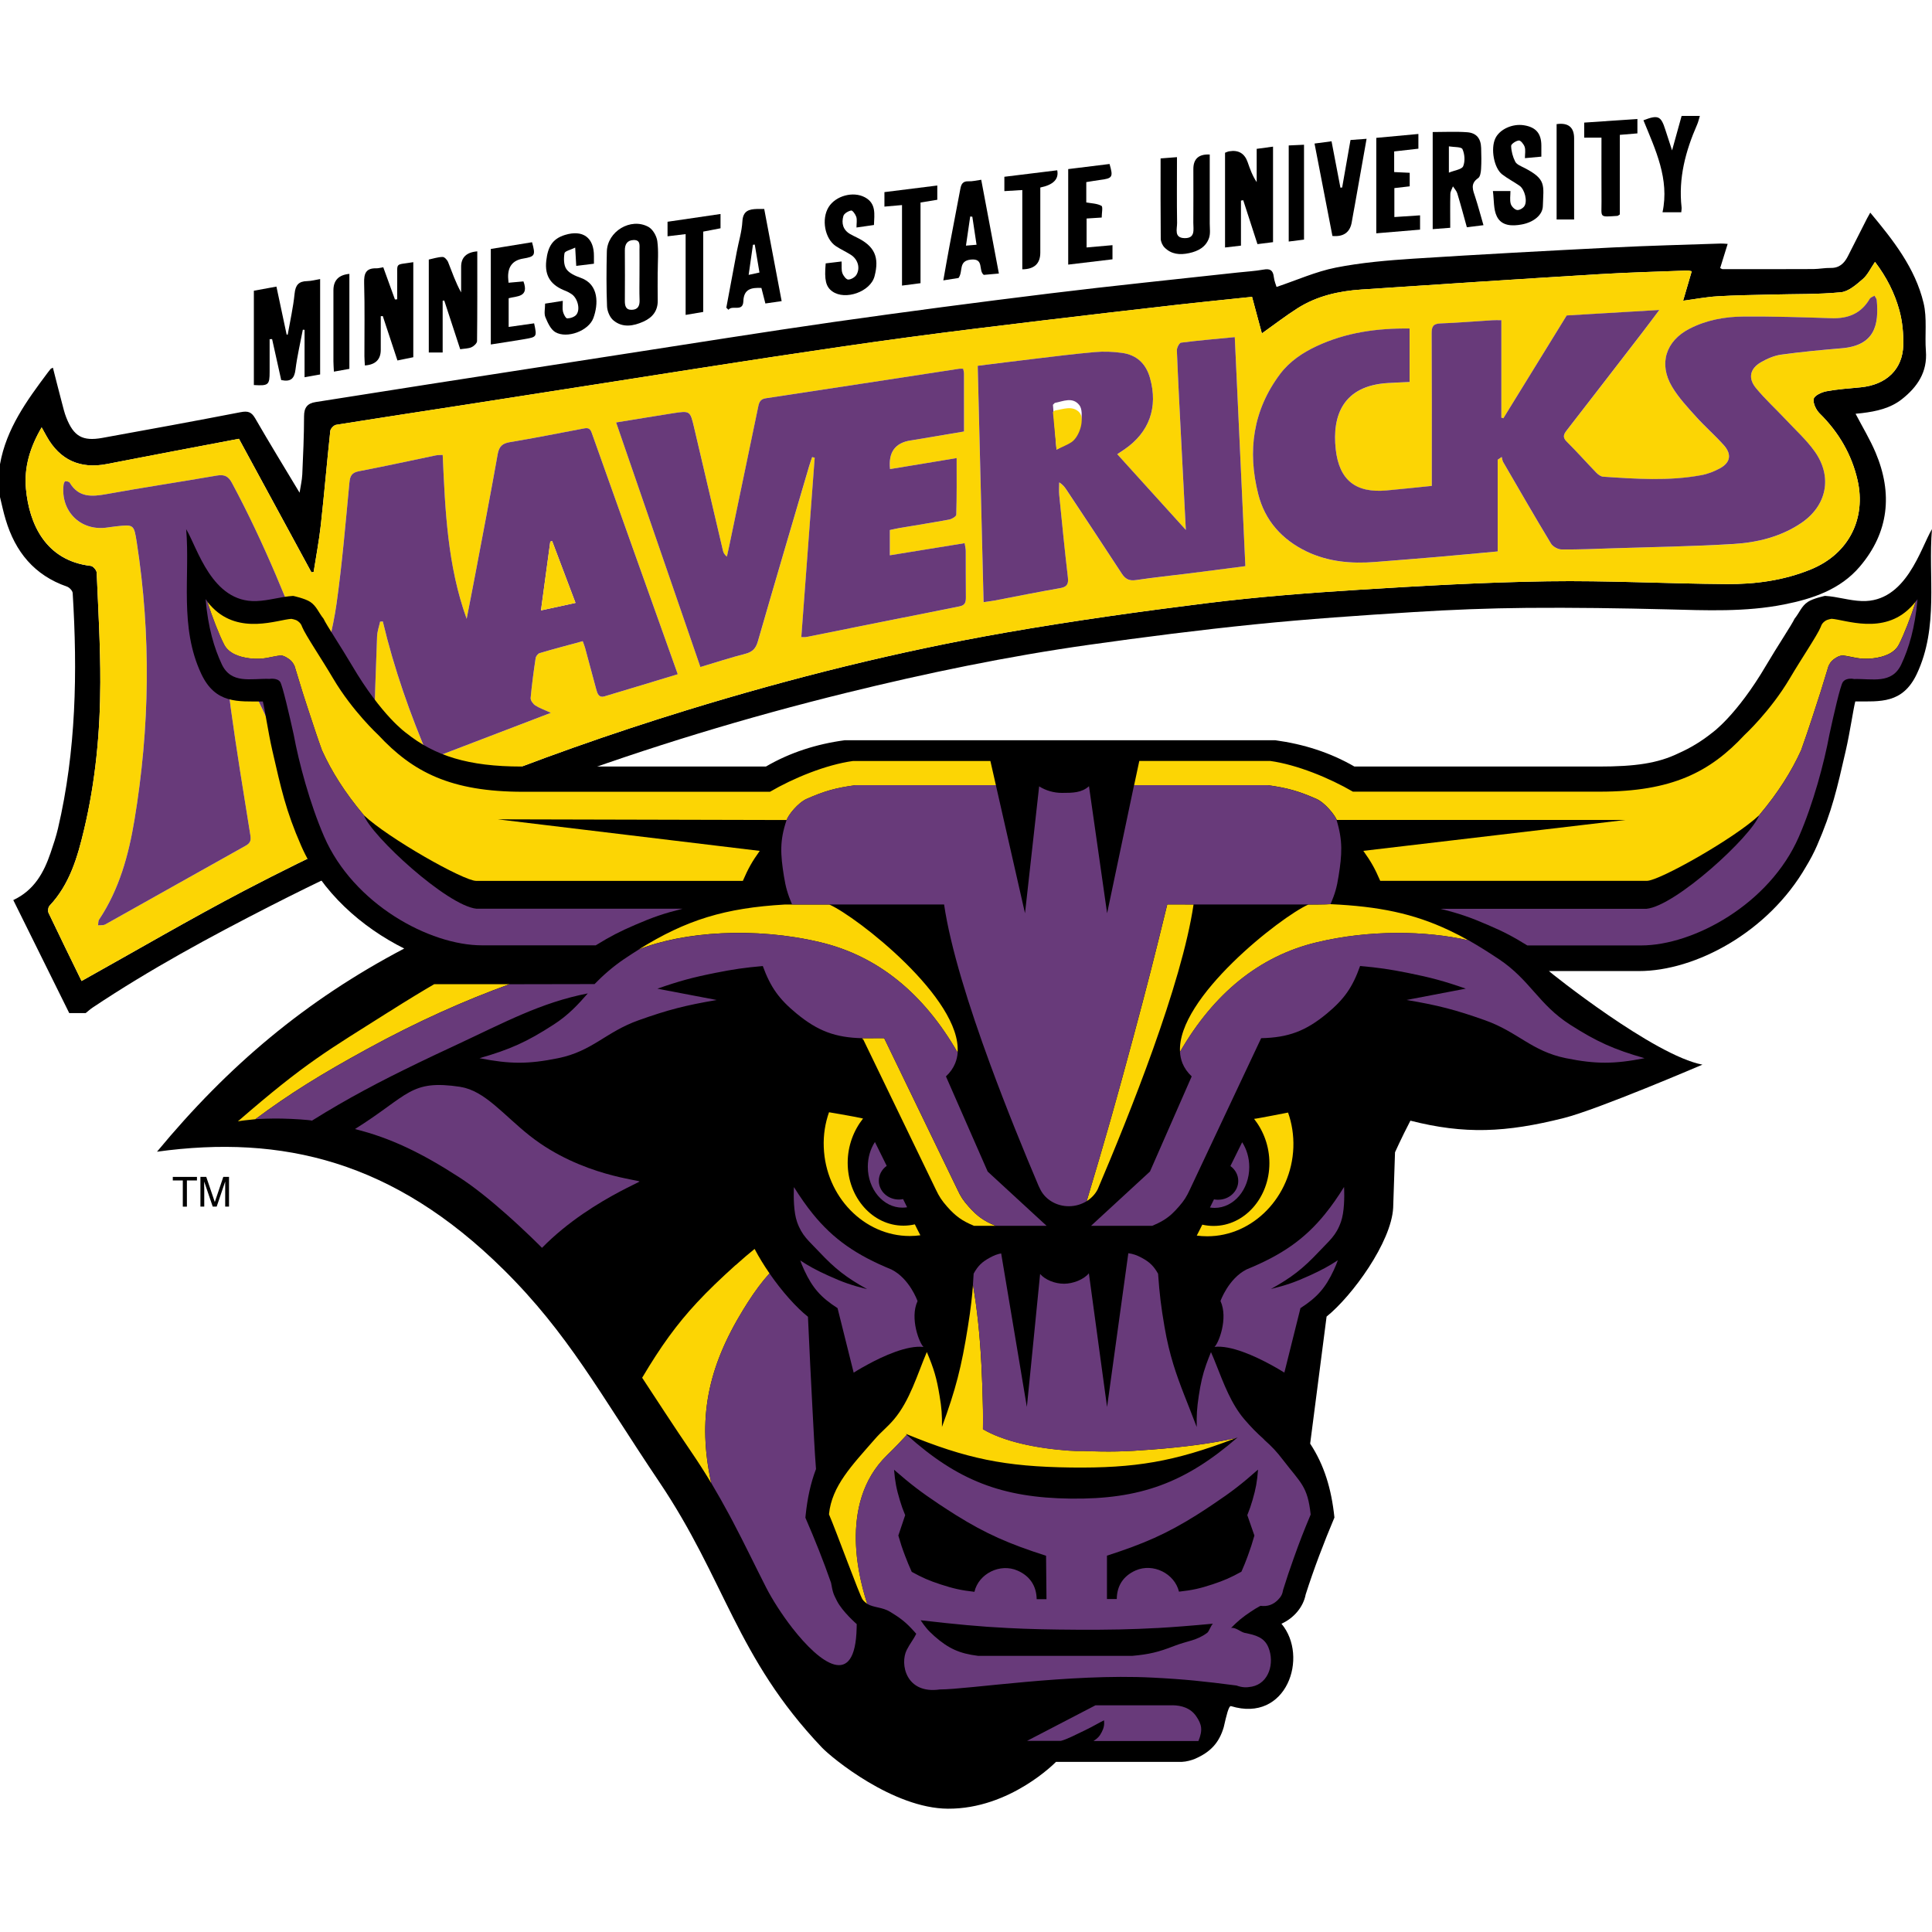
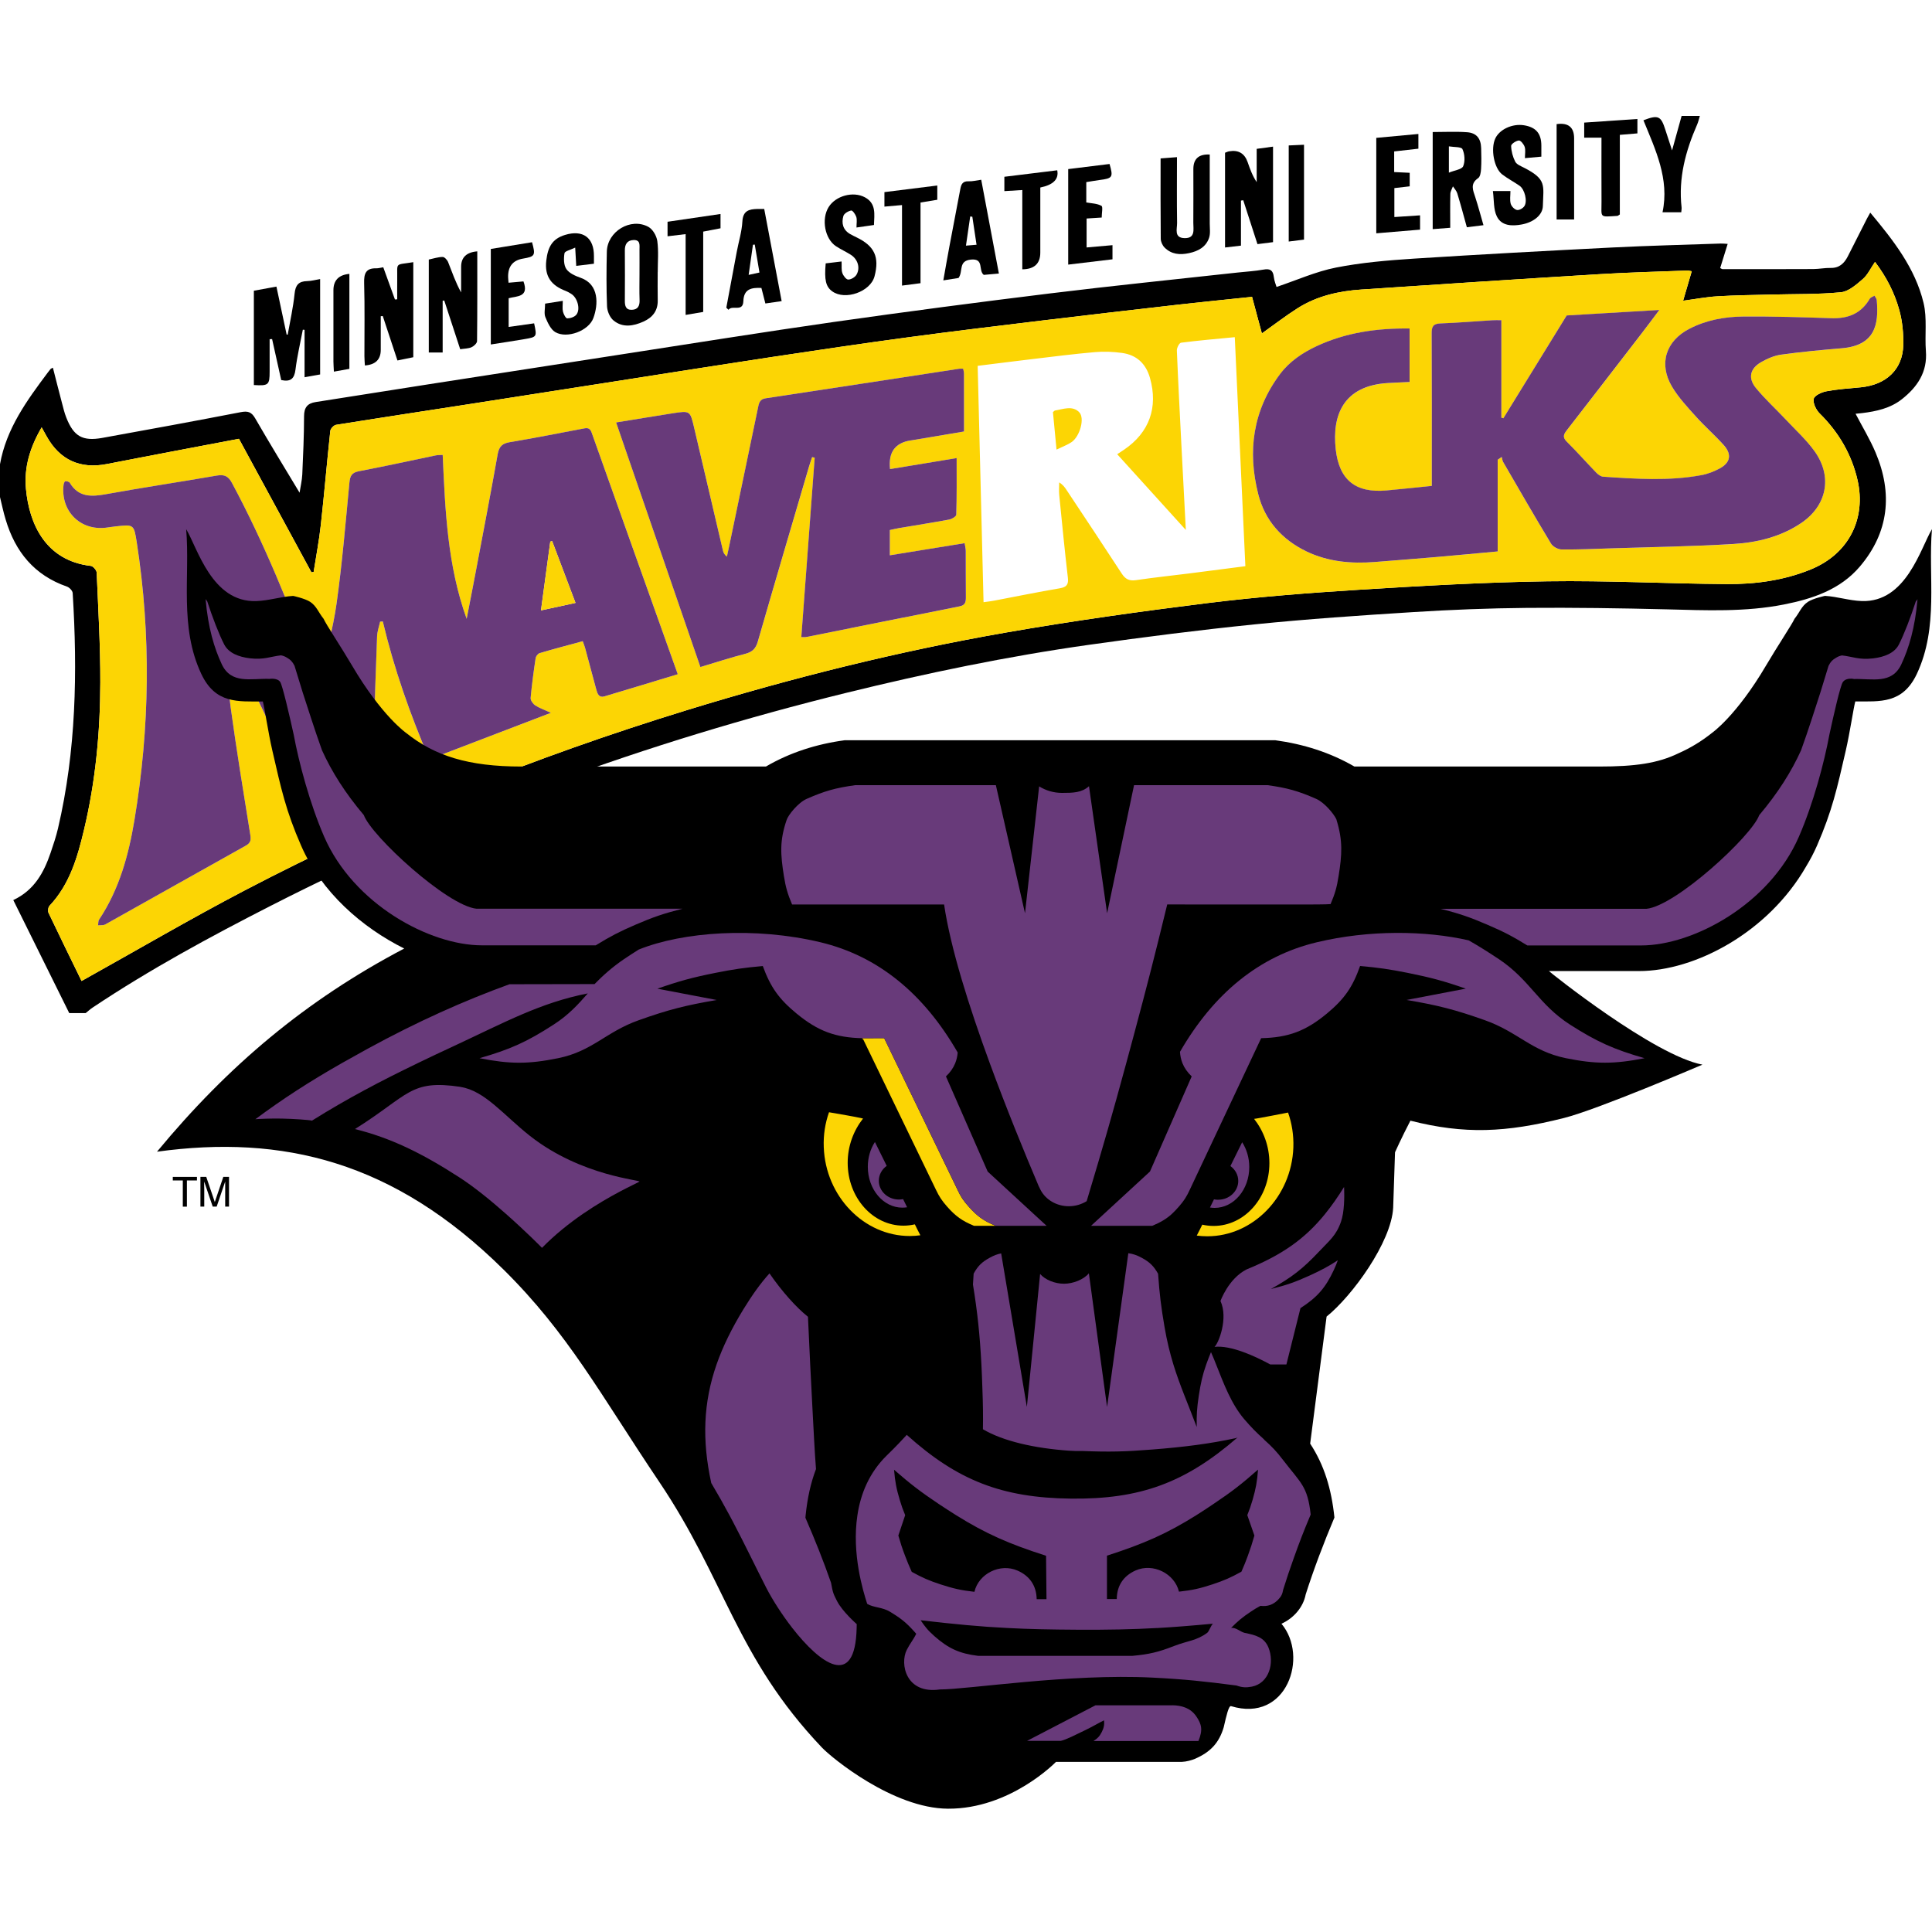
<svg xmlns="http://www.w3.org/2000/svg" width="50" height="50" viewBox="0 0 50 50" fill="none">
  <path d="M0 12.014C0.163 11.093 0.695 10.365 1.237 9.641C1.261 9.61 1.284 9.578 1.309 9.549C1.319 9.538 1.336 9.534 1.369 9.516C1.448 9.823 1.523 10.125 1.603 10.426C1.637 10.554 1.667 10.685 1.716 10.808C1.907 11.292 2.135 11.425 2.647 11.333C3.842 11.117 5.037 10.898 6.229 10.667C6.412 10.632 6.507 10.658 6.604 10.826C6.972 11.464 7.357 12.092 7.753 12.751C7.778 12.588 7.815 12.435 7.823 12.28C7.846 11.778 7.868 11.276 7.869 10.773C7.869 10.548 7.955 10.438 8.17 10.405C9.154 10.252 10.137 10.095 11.12 9.941C12.786 9.682 14.452 9.423 16.118 9.166C17.939 8.886 19.758 8.593 21.582 8.332C23.445 8.067 25.312 7.822 27.18 7.593C28.792 7.395 30.408 7.232 32.022 7.054C32.248 7.029 32.477 7.017 32.7 6.977C32.87 6.946 32.946 6.994 32.966 7.166C32.978 7.272 33.022 7.375 33.037 7.426C33.557 7.252 34.053 7.028 34.573 6.925C35.232 6.795 35.91 6.738 36.582 6.694C38.297 6.584 40.014 6.492 41.73 6.405C42.663 6.358 43.597 6.335 44.531 6.303C44.583 6.301 44.635 6.307 44.712 6.312C44.644 6.529 44.583 6.73 44.518 6.937C44.543 6.948 44.561 6.965 44.58 6.965C45.364 6.966 46.148 6.967 46.931 6.963C47.08 6.962 47.228 6.931 47.377 6.934C47.598 6.939 47.726 6.818 47.818 6.641C47.986 6.313 48.151 5.984 48.318 5.655C48.342 5.608 48.369 5.562 48.402 5.503C48.996 6.215 49.565 6.936 49.782 7.842C49.877 8.238 49.81 8.669 49.842 9.083C49.885 9.63 49.62 10.016 49.221 10.331C48.922 10.567 48.56 10.646 48.19 10.691C48.137 10.697 48.083 10.702 48.022 10.708C48.2 11.049 48.395 11.37 48.54 11.712C48.988 12.772 48.885 13.778 48.132 14.663C47.626 15.258 46.912 15.497 46.169 15.644C45.167 15.842 44.154 15.796 43.141 15.77C41.933 15.74 40.724 15.722 39.516 15.732C38.535 15.741 37.554 15.779 36.575 15.841C35.204 15.927 33.833 16.02 32.468 16.159C31.04 16.304 29.615 16.486 28.194 16.686C26.074 16.985 23.979 17.42 21.9 17.931C16.737 19.201 11.772 21.011 7.032 23.429C5.446 24.238 3.88 25.086 2.397 26.076C2.333 26.119 2.277 26.171 2.217 26.219H1.792C1.314 25.252 0.835 24.286 0.344 23.294C0.89 23.037 1.136 22.579 1.31 22.069C1.381 21.861 1.451 21.652 1.501 21.439C1.971 19.43 2.007 17.393 1.881 15.348C1.877 15.288 1.796 15.203 1.733 15.181C0.89 14.889 0.395 14.281 0.147 13.448C0.088 13.257 0.048 13.059 0 12.864C0 12.581 0 12.297 0 12.014ZM32.657 8.628C32.572 8.314 32.488 8.001 32.403 7.683C31.747 7.752 31.107 7.815 30.469 7.887C29.308 8.02 28.148 8.153 26.989 8.293C25.822 8.434 24.655 8.574 23.49 8.731C22.318 8.889 21.148 9.063 19.979 9.239C18.623 9.444 17.27 9.659 15.916 9.87C14.647 10.068 13.378 10.268 12.109 10.464C10.972 10.641 9.833 10.812 8.697 10.995C8.639 11.004 8.555 11.093 8.548 11.152C8.461 11.962 8.393 12.774 8.303 13.584C8.258 13.992 8.18 14.397 8.117 14.802C8.099 14.806 8.079 14.809 8.06 14.812C7.434 13.658 6.807 12.504 6.184 11.356C5.009 11.58 3.887 11.79 2.767 12.009C2.078 12.144 1.548 11.907 1.206 11.291C1.167 11.219 1.127 11.149 1.078 11.06C0.78 11.57 0.619 12.087 0.672 12.654C0.756 13.564 1.183 14.511 2.351 14.646C2.409 14.652 2.499 14.756 2.502 14.818C2.543 15.768 2.599 16.718 2.596 17.667C2.593 18.948 2.473 20.222 2.175 21.473C2.006 22.185 1.804 22.886 1.282 23.441C1.246 23.479 1.234 23.578 1.257 23.627C1.545 24.234 1.842 24.837 2.111 25.388C3.52 24.603 4.901 23.794 6.317 23.052C9.99 21.128 13.824 19.593 17.787 18.375C20.498 17.543 23.246 16.856 26.039 16.369C27.767 16.068 29.506 15.825 31.247 15.608C32.545 15.447 33.853 15.345 35.16 15.264C36.788 15.162 38.42 15.069 40.051 15.044C41.596 15.021 43.144 15.105 44.69 15.116C45.429 15.121 46.161 15.022 46.855 14.74C47.88 14.324 48.289 13.391 48.076 12.439C47.927 11.771 47.588 11.188 47.093 10.7C47.001 10.608 46.915 10.434 46.939 10.323C46.958 10.235 47.145 10.149 47.268 10.126C47.56 10.072 47.859 10.052 48.155 10.024C48.821 9.958 49.242 9.558 49.257 8.928C49.263 8.634 49.235 8.328 49.159 8.045C49.037 7.587 48.82 7.165 48.525 6.778C48.41 6.945 48.335 7.114 48.209 7.222C48.042 7.365 47.842 7.544 47.643 7.564C47.051 7.621 46.452 7.607 45.856 7.623C45.387 7.635 44.918 7.64 44.45 7.668C44.16 7.685 43.872 7.741 43.559 7.783C43.641 7.503 43.71 7.266 43.782 7.02C43.728 7.011 43.698 7.001 43.667 7.002C42.907 7.031 42.145 7.05 41.386 7.096C39.334 7.221 37.282 7.356 35.232 7.493C34.647 7.532 34.081 7.66 33.579 7.979C33.27 8.175 32.98 8.4 32.657 8.629V8.628Z" fill="black" />
  <path d="M43.992 3C43.969 3.075 43.953 3.152 43.922 3.223C43.622 3.907 43.434 4.61 43.519 5.366C43.523 5.403 43.515 5.441 43.511 5.493H43.026C43.209 4.633 42.844 3.877 42.532 3.113C42.914 2.966 42.986 3 43.099 3.358C43.148 3.513 43.2 3.668 43.273 3.892C43.367 3.553 43.444 3.276 43.52 3C43.677 3 43.834 3 43.992 3H43.992Z" fill="black" />
  <path d="M7.278 9.837C7.2 9.488 7.122 9.132 7.042 8.776C7.021 8.777 6.999 8.777 6.978 8.778V9.264C6.978 9.382 6.978 9.5 6.978 9.618C6.978 9.963 6.95 9.988 6.57 9.965V7.524C6.756 7.49 6.939 7.456 7.154 7.417C7.243 7.839 7.331 8.248 7.418 8.658C7.427 8.659 7.436 8.659 7.446 8.66C7.508 8.308 7.588 7.957 7.624 7.601C7.646 7.378 7.729 7.279 7.95 7.275C8.058 7.273 8.165 7.242 8.285 7.222V9.691C8.154 9.714 8.033 9.736 7.882 9.763V8.536C7.867 8.535 7.853 8.534 7.837 8.533C7.772 8.877 7.69 9.219 7.647 9.566C7.618 9.8 7.523 9.888 7.278 9.836V9.837Z" fill="black" />
  <path d="M32.116 5.191V6.357C31.973 6.374 31.846 6.389 31.704 6.405V3.953C31.739 3.94 31.774 3.922 31.811 3.916C32.05 3.875 32.21 3.969 32.289 4.196C32.35 4.371 32.411 4.546 32.523 4.713V3.852C32.676 3.832 32.804 3.815 32.946 3.795V6.267C32.825 6.282 32.697 6.298 32.543 6.318C32.418 5.933 32.296 5.557 32.175 5.182C32.155 5.185 32.135 5.188 32.116 5.191L32.116 5.191Z" fill="black" />
  <path d="M10.696 6.784V9.245C10.568 9.271 10.44 9.297 10.286 9.329C10.158 8.943 10.032 8.561 9.906 8.179C9.889 8.181 9.871 8.183 9.854 8.184C9.854 8.474 9.854 8.764 9.854 9.054C9.854 9.304 9.717 9.439 9.443 9.458C9.439 9.377 9.431 9.295 9.431 9.214C9.43 8.585 9.442 7.957 9.424 7.329C9.417 7.082 9.465 6.937 9.739 6.944C9.793 6.945 9.846 6.929 9.919 6.917C10.02 7.197 10.121 7.474 10.221 7.75C10.241 7.748 10.26 7.747 10.28 7.746C10.28 7.574 10.277 7.402 10.28 7.23C10.288 6.774 10.205 6.866 10.696 6.785L10.696 6.784Z" fill="black" />
  <path d="M12.352 6.504C12.352 7.291 12.355 8.06 12.346 8.828C12.345 8.884 12.263 8.96 12.201 8.987C12.118 9.023 12.019 9.021 11.91 9.038C11.771 8.614 11.634 8.196 11.497 7.777C11.483 7.779 11.47 7.781 11.456 7.784V9.122H11.097V6.717C11.214 6.693 11.335 6.651 11.456 6.65C11.504 6.649 11.576 6.728 11.598 6.786C11.701 7.045 11.79 7.31 11.934 7.568C11.934 7.347 11.934 7.126 11.934 6.904C11.934 6.661 12.073 6.528 12.352 6.505L12.352 6.504Z" fill="black" />
  <path d="M17.021 7.04C17.021 7.284 17.017 7.527 17.022 7.771C17.028 8.043 16.887 8.217 16.654 8.322C16.393 8.44 16.114 8.489 15.877 8.293C15.782 8.215 15.715 8.054 15.71 7.927C15.691 7.456 15.694 6.983 15.705 6.512C15.716 5.99 16.322 5.622 16.78 5.871C16.894 5.933 16.993 6.105 17.011 6.239C17.047 6.501 17.022 6.772 17.022 7.04H17.021ZM16.55 7.101C16.55 6.889 16.552 6.676 16.55 6.464C16.549 6.351 16.581 6.206 16.396 6.212C16.231 6.218 16.17 6.322 16.171 6.481C16.174 6.914 16.174 7.346 16.171 7.778C16.17 7.91 16.19 8.023 16.353 8.018C16.513 8.012 16.558 7.911 16.552 7.761C16.544 7.541 16.55 7.321 16.55 7.101L16.55 7.101Z" fill="black" />
  <path d="M38.392 5.828C38.24 5.846 38.118 5.861 37.962 5.881C37.88 5.584 37.802 5.292 37.714 5.003C37.694 4.938 37.64 4.883 37.602 4.823C37.578 4.888 37.536 4.953 37.535 5.018C37.527 5.3 37.532 5.582 37.532 5.895C37.377 5.906 37.234 5.918 37.078 5.93V3.417C37.378 3.417 37.674 3.401 37.967 3.422C38.211 3.439 38.325 3.584 38.332 3.831C38.338 4.011 38.341 4.193 38.33 4.373C38.325 4.455 38.309 4.573 38.254 4.61C38.042 4.755 38.12 4.921 38.179 5.1C38.254 5.331 38.316 5.565 38.392 5.828V5.828ZM37.497 4.468C37.648 4.406 37.832 4.385 37.867 4.302C37.92 4.174 37.907 3.987 37.848 3.859C37.82 3.797 37.625 3.81 37.497 3.788V4.467V4.468Z" fill="black" />
  <path d="M30.036 4.1C30.186 4.088 30.309 4.079 30.46 4.067C30.46 4.642 30.454 5.206 30.463 5.77C30.465 5.923 30.376 6.157 30.657 6.163C30.943 6.168 30.882 5.936 30.883 5.766C30.887 5.302 30.884 4.838 30.884 4.374C30.884 4.11 31.026 3.984 31.308 3.999C31.308 4.593 31.309 5.188 31.308 5.784C31.308 5.91 31.329 6.045 31.29 6.158C31.209 6.393 31.011 6.5 30.773 6.551C30.536 6.602 30.317 6.584 30.14 6.407C30.084 6.352 30.041 6.256 30.04 6.178C30.033 5.495 30.036 4.812 30.036 4.1V4.1Z" fill="black" />
  <path d="M21.369 6.816C21.505 6.8 21.635 6.784 21.78 6.767C21.786 6.884 21.771 6.983 21.8 7.066C21.824 7.136 21.899 7.235 21.952 7.235C22.026 7.235 22.131 7.173 22.168 7.106C22.269 6.928 22.198 6.709 22.021 6.595C21.896 6.515 21.759 6.454 21.635 6.372C21.345 6.181 21.252 5.669 21.445 5.359C21.627 5.067 22.078 4.943 22.383 5.106C22.681 5.266 22.628 5.544 22.618 5.823C22.472 5.844 22.335 5.864 22.166 5.888C22.166 5.78 22.184 5.691 22.161 5.614C22.14 5.548 22.063 5.441 22.029 5.448C21.953 5.462 21.846 5.524 21.827 5.589C21.773 5.774 21.814 5.948 21.999 6.056C22.054 6.087 22.109 6.115 22.166 6.142C22.633 6.367 22.764 6.652 22.633 7.15C22.529 7.549 21.876 7.782 21.54 7.541C21.373 7.421 21.33 7.249 21.369 6.815V6.816Z" fill="black" />
  <path d="M15.371 6.825C15.211 6.844 15.073 6.861 14.913 6.881C14.904 6.732 14.897 6.602 14.886 6.408C14.768 6.466 14.619 6.498 14.609 6.553C14.587 6.687 14.587 6.861 14.658 6.964C14.734 7.074 14.894 7.143 15.031 7.191C15.507 7.36 15.486 7.88 15.356 8.232C15.234 8.564 14.673 8.771 14.372 8.596C14.251 8.525 14.173 8.35 14.114 8.207C14.076 8.113 14.107 7.991 14.107 7.858C14.255 7.835 14.397 7.812 14.565 7.786C14.565 7.899 14.55 7.987 14.57 8.067C14.586 8.133 14.642 8.24 14.68 8.24C14.761 8.239 14.87 8.203 14.918 8.142C15.027 8 14.944 7.707 14.787 7.608C14.741 7.578 14.693 7.55 14.642 7.53C14.279 7.392 14.088 7.166 14.138 6.742C14.179 6.39 14.294 6.181 14.622 6.08C15.086 5.938 15.375 6.15 15.371 6.63C15.371 6.684 15.371 6.739 15.371 6.825H15.371Z" fill="black" />
  <path d="M38.635 4.944H39.09C39.09 5.06 39.07 5.173 39.097 5.272C39.115 5.339 39.193 5.42 39.257 5.434C39.313 5.447 39.412 5.392 39.449 5.337C39.537 5.211 39.46 4.901 39.328 4.809C39.181 4.706 39.019 4.623 38.877 4.514C38.663 4.35 38.574 3.85 38.698 3.584C38.807 3.348 39.14 3.194 39.44 3.242C39.749 3.291 39.889 3.454 39.89 3.766C39.89 3.852 39.89 3.938 39.89 4.054C39.754 4.067 39.627 4.078 39.465 4.093C39.465 3.983 39.485 3.885 39.459 3.803C39.437 3.734 39.355 3.632 39.308 3.636C39.234 3.642 39.107 3.727 39.108 3.776C39.112 3.914 39.151 4.061 39.214 4.184C39.252 4.257 39.36 4.299 39.443 4.341C40.032 4.642 39.944 4.793 39.929 5.333C39.923 5.565 39.69 5.752 39.384 5.809C39.134 5.856 38.861 5.85 38.739 5.602C38.648 5.42 38.668 5.183 38.636 4.943L38.635 4.944Z" fill="black" />
  <path d="M25.851 7.079C25.69 7.093 25.567 7.104 25.46 7.114C25.311 6.999 25.478 6.684 25.128 6.718C24.793 6.751 24.933 7.022 24.807 7.194C24.711 7.209 24.582 7.229 24.413 7.256C24.469 6.941 24.519 6.652 24.573 6.365C24.666 5.872 24.762 5.38 24.854 4.886C24.876 4.767 24.917 4.686 25.063 4.692C25.169 4.697 25.275 4.668 25.394 4.652C25.547 5.463 25.696 6.254 25.851 7.079V7.079ZM25.164 5.609C25.146 5.607 25.128 5.604 25.109 5.602C25.074 5.847 25.038 6.091 24.999 6.357C25.105 6.349 25.18 6.342 25.273 6.334C25.235 6.081 25.2 5.845 25.164 5.609H25.164Z" fill="black" />
  <path d="M18.797 7.962C18.887 7.479 18.977 6.996 19.068 6.514C19.117 6.252 19.199 5.993 19.213 5.73C19.228 5.454 19.384 5.414 19.596 5.408C19.65 5.406 19.703 5.408 19.778 5.408C19.928 6.202 20.077 6.991 20.229 7.793C20.084 7.814 19.956 7.833 19.808 7.854C19.772 7.712 19.738 7.579 19.705 7.452C19.443 7.44 19.25 7.479 19.238 7.793C19.228 8.087 18.954 7.883 18.853 8.017C18.835 7.999 18.816 7.981 18.797 7.963L18.797 7.962ZM19.655 7.053C19.611 6.793 19.572 6.561 19.533 6.329C19.517 6.331 19.502 6.333 19.486 6.335C19.45 6.588 19.414 6.84 19.375 7.114C19.481 7.091 19.555 7.074 19.655 7.053Z" fill="black" />
-   <path d="M35.367 3.593C35.262 4.187 35.161 4.756 35.06 5.324C35.036 5.463 35.007 5.601 34.985 5.74C34.942 6.011 34.775 6.133 34.483 6.107C34.331 5.322 34.179 4.532 34.02 3.715C34.172 3.695 34.306 3.677 34.46 3.656C34.54 4.07 34.615 4.463 34.69 4.857C34.705 4.855 34.72 4.854 34.735 4.852C34.805 4.448 34.877 4.044 34.951 3.623C35.087 3.613 35.215 3.604 35.368 3.592L35.367 3.593Z" fill="black" />
  <path d="M36.087 5.617C36.31 5.602 36.52 5.588 36.751 5.573V5.943C36.382 5.974 36.011 6.005 35.618 6.038V3.568C35.979 3.535 36.335 3.502 36.708 3.467V3.848C36.503 3.871 36.296 3.895 36.081 3.919V4.453C36.215 4.459 36.344 4.465 36.483 4.472V4.822C36.359 4.836 36.23 4.851 36.086 4.868V5.617H36.087Z" fill="black" />
  <path d="M27.645 4.376C28.017 4.33 28.367 4.287 28.715 4.244C28.814 4.588 28.795 4.616 28.455 4.659C28.346 4.674 28.238 4.693 28.113 4.713V5.239C28.249 5.264 28.394 5.265 28.505 5.327C28.548 5.35 28.512 5.515 28.512 5.63C28.384 5.638 28.261 5.646 28.121 5.655V6.404C28.338 6.385 28.557 6.366 28.791 6.345V6.711C28.414 6.756 28.038 6.801 27.645 6.848V4.376H27.645Z" fill="black" />
  <path d="M13.164 7.717V8.461C13.394 8.428 13.609 8.398 13.823 8.368C13.898 8.716 13.897 8.721 13.577 8.776C13.293 8.825 13.007 8.867 12.702 8.915V6.443C13.052 6.386 13.411 6.327 13.769 6.269C13.864 6.61 13.847 6.64 13.534 6.693C13.273 6.737 13.145 6.896 13.15 7.171C13.151 7.217 13.157 7.263 13.161 7.317C13.299 7.305 13.427 7.293 13.547 7.283C13.7 7.696 13.373 7.66 13.164 7.718V7.717Z" fill="black" />
  <path d="M41.446 3.562H40.999V3.173C41.45 3.142 41.906 3.111 42.376 3.079V3.452C42.232 3.464 42.087 3.476 41.921 3.49V5.55C41.885 5.572 41.873 5.586 41.859 5.587C41.378 5.617 41.449 5.641 41.447 5.217C41.444 4.676 41.446 4.136 41.446 3.561V3.562Z" fill="black" />
  <path d="M17.744 6.059C17.567 6.08 17.429 6.096 17.276 6.115V5.739C17.72 5.674 18.173 5.607 18.647 5.538V5.908C18.506 5.935 18.362 5.962 18.199 5.994V8.073C18.044 8.099 17.908 8.122 17.744 8.15V6.058V6.059Z" fill="black" />
  <path d="M23.823 7.329C23.646 7.352 23.51 7.369 23.344 7.391V5.307C23.178 5.322 23.042 5.333 22.889 5.347V4.972C23.34 4.915 23.788 4.86 24.257 4.801V5.17C24.125 5.192 23.988 5.214 23.823 5.241V7.329H23.823Z" fill="black" />
  <path d="M26.457 6.97V4.918C26.294 4.928 26.149 4.937 25.993 4.946V4.575C26.452 4.518 26.907 4.463 27.361 4.407C27.407 4.635 27.261 4.784 26.923 4.853V6.184C26.923 6.302 26.923 6.419 26.923 6.537C26.923 6.822 26.768 6.967 26.457 6.97Z" fill="black" />
  <path d="M40.738 5.68H40.285V3.212C40.587 3.17 40.738 3.293 40.738 3.58C40.738 4.271 40.738 4.962 40.738 5.68V5.68Z" fill="black" />
  <path d="M33.352 3.764C33.494 3.757 33.616 3.752 33.748 3.746V6.201C33.615 6.218 33.493 6.233 33.352 6.251V3.764Z" fill="black" />
  <path d="M9.042 9.546C8.914 9.569 8.793 9.591 8.641 9.618C8.637 9.517 8.629 9.435 8.629 9.353C8.628 8.74 8.629 8.127 8.629 7.513C8.629 7.254 8.767 7.113 9.042 7.088V9.546Z" fill="black" />
  <path d="M32.657 8.629C32.98 8.4 33.27 8.175 33.579 7.978C34.081 7.659 34.648 7.532 35.232 7.493C37.283 7.355 39.334 7.221 41.386 7.096C42.145 7.049 42.907 7.031 43.667 7.001C43.698 7 43.728 7.011 43.782 7.02C43.71 7.266 43.641 7.503 43.559 7.782C43.872 7.741 44.16 7.685 44.45 7.668C44.918 7.639 45.387 7.635 45.856 7.623C46.452 7.607 47.051 7.621 47.643 7.563C47.842 7.544 48.042 7.366 48.209 7.222C48.335 7.113 48.41 6.945 48.525 6.778C48.82 7.165 49.036 7.587 49.159 8.044C49.235 8.327 49.263 8.633 49.257 8.927C49.242 9.557 48.821 9.958 48.155 10.023C47.859 10.052 47.56 10.071 47.268 10.126C47.145 10.149 46.958 10.235 46.939 10.322C46.915 10.434 47 10.608 47.093 10.7C47.588 11.188 47.927 11.771 48.076 12.439C48.289 13.391 47.88 14.324 46.855 14.74C46.161 15.022 45.429 15.121 44.69 15.116C43.144 15.105 41.596 15.021 40.051 15.044C38.419 15.069 36.788 15.161 35.16 15.263C33.853 15.345 32.545 15.447 31.247 15.608C29.506 15.824 27.767 16.067 26.039 16.369C23.246 16.856 20.498 17.542 17.787 18.375C13.824 19.593 9.99 21.129 6.317 23.052C4.901 23.794 3.52 24.603 2.111 25.388C1.842 24.836 1.545 24.233 1.257 23.627C1.234 23.578 1.246 23.479 1.282 23.441C1.804 22.885 2.006 22.184 2.175 21.472C2.473 20.222 2.593 18.948 2.596 17.667C2.599 16.717 2.542 15.767 2.502 14.818C2.499 14.756 2.409 14.652 2.351 14.645C1.183 14.51 0.756 13.563 0.672 12.653C0.619 12.086 0.78 11.57 1.078 11.06C1.127 11.148 1.167 11.219 1.206 11.29C1.548 11.906 2.078 12.144 2.767 12.009C3.886 11.789 5.009 11.58 6.184 11.356C6.807 12.504 7.434 13.658 8.06 14.812C8.079 14.808 8.099 14.805 8.117 14.802C8.18 14.396 8.258 13.992 8.303 13.584C8.392 12.774 8.461 11.962 8.548 11.152C8.555 11.093 8.639 11.004 8.697 10.994C9.833 10.812 10.971 10.64 12.109 10.464C13.378 10.267 14.647 10.068 15.916 9.87C17.27 9.659 18.623 9.443 19.979 9.239C21.148 9.062 22.318 8.889 23.49 8.731C24.655 8.574 25.822 8.434 26.989 8.293C28.148 8.153 29.308 8.019 30.469 7.887C31.107 7.814 31.746 7.752 32.403 7.682C32.488 8.001 32.572 8.313 32.657 8.628V8.629ZM17.54 17.449C16.787 15.337 16.047 13.265 15.31 11.192C15.26 11.051 15.171 11.078 15.066 11.098C14.441 11.217 13.817 11.339 13.19 11.445C12.998 11.477 12.915 11.556 12.881 11.751C12.697 12.78 12.499 13.806 12.306 14.833C12.231 15.227 12.153 15.621 12.077 16.015C11.579 14.638 11.521 13.21 11.457 11.773C11.38 11.778 11.326 11.776 11.274 11.787C10.613 11.924 9.954 12.07 9.291 12.196C9.106 12.231 9.06 12.312 9.043 12.489C8.943 13.536 8.855 14.587 8.708 15.629C8.615 16.293 8.427 16.944 8.281 17.602C8.258 17.6 8.234 17.598 8.21 17.597C8.174 17.503 8.137 17.41 8.101 17.316C7.489 15.673 6.835 14.049 6.004 12.501C5.911 12.326 5.809 12.274 5.615 12.308C4.664 12.473 3.708 12.616 2.758 12.787C2.377 12.856 2.037 12.881 1.806 12.495C1.789 12.466 1.729 12.452 1.69 12.454C1.673 12.455 1.649 12.514 1.645 12.548C1.564 13.223 2.07 13.736 2.737 13.658C2.823 13.648 2.909 13.633 2.994 13.624C3.463 13.571 3.466 13.571 3.538 14.036C3.911 16.434 3.877 18.83 3.48 21.22C3.329 22.13 3.086 23.017 2.564 23.801C2.539 23.839 2.545 23.899 2.537 23.948C2.599 23.942 2.672 23.954 2.722 23.925C3.936 23.248 5.145 22.563 6.359 21.887C6.49 21.814 6.499 21.735 6.477 21.602C6.3 20.5 6.118 19.4 5.968 18.296C5.901 17.803 5.902 17.302 5.872 16.805C5.897 16.798 5.922 16.792 5.947 16.787C6.775 18.136 7.358 19.606 7.969 21.087C8.515 20.83 9.042 20.588 9.56 20.329C9.62 20.298 9.663 20.177 9.666 20.096C9.678 19.751 9.663 19.404 9.673 19.059C9.696 18.195 9.724 17.331 9.758 16.468C9.764 16.341 9.809 16.216 9.836 16.09C9.86 16.088 9.883 16.086 9.907 16.084C10.197 17.304 10.609 18.482 11.113 19.651C12.158 19.252 13.179 18.861 14.257 18.449C14.082 18.368 13.956 18.326 13.85 18.254C13.792 18.216 13.727 18.125 13.733 18.063C13.763 17.719 13.811 17.376 13.862 17.034C13.87 16.985 13.921 16.916 13.966 16.903C14.332 16.795 14.703 16.698 15.081 16.595C15.106 16.668 15.127 16.717 15.142 16.769C15.239 17.125 15.335 17.482 15.43 17.839C15.46 17.951 15.496 18.066 15.646 18.022C16.268 17.837 16.89 17.646 17.539 17.449L17.54 17.449ZM38.761 11.899C38.795 11.875 38.83 11.851 38.865 11.827C38.877 11.871 38.88 11.92 38.902 11.958C39.311 12.664 39.719 13.372 40.141 14.07C40.189 14.15 40.322 14.221 40.417 14.222C40.856 14.226 41.295 14.206 41.735 14.191C42.778 14.157 43.822 14.143 44.863 14.08C45.476 14.042 46.077 13.896 46.602 13.547C47.277 13.098 47.434 12.343 46.964 11.685C46.748 11.381 46.464 11.125 46.207 10.851C45.954 10.582 45.682 10.331 45.447 10.049C45.234 9.793 45.286 9.544 45.573 9.377C45.733 9.284 45.916 9.205 46.097 9.18C46.617 9.108 47.141 9.059 47.665 9.015C48.527 8.943 48.629 8.402 48.57 7.769C48.567 7.73 48.532 7.693 48.512 7.655C48.47 7.68 48.411 7.696 48.39 7.734C48.167 8.117 47.828 8.251 47.399 8.236C46.638 8.212 45.877 8.187 45.116 8.193C44.636 8.197 44.161 8.285 43.725 8.508C43.109 8.824 42.919 9.42 43.274 10.012C43.442 10.292 43.671 10.537 43.89 10.782C44.121 11.038 44.384 11.266 44.613 11.524C44.823 11.759 44.784 11.973 44.509 12.123C44.36 12.205 44.193 12.269 44.026 12.3C43.184 12.456 42.337 12.394 41.49 12.338C41.429 12.335 41.361 12.284 41.315 12.237C41.059 11.972 40.813 11.695 40.551 11.436C40.437 11.323 40.461 11.248 40.546 11.139C41.197 10.303 41.843 9.463 42.49 8.624C42.636 8.436 42.777 8.244 42.943 8.024C42.1 8.074 41.31 8.121 40.546 8.166C39.997 9.057 39.452 9.941 38.907 10.825C38.89 10.821 38.872 10.816 38.855 10.811V8.289C38.761 8.289 38.692 8.285 38.623 8.289C38.176 8.317 37.73 8.356 37.283 8.371C37.095 8.378 37.051 8.449 37.052 8.627C37.058 9.846 37.055 11.064 37.055 12.283C37.055 12.375 37.055 12.467 37.055 12.576C36.644 12.618 36.263 12.661 35.881 12.695C35.084 12.766 34.658 12.426 34.57 11.632C34.471 10.747 34.766 9.985 35.917 9.915C36.102 9.904 36.289 9.897 36.481 9.888V8.504C35.635 8.492 34.832 8.606 34.077 8.959C33.711 9.13 33.378 9.351 33.131 9.68C32.423 10.621 32.281 11.674 32.563 12.789C32.737 13.474 33.175 13.965 33.813 14.272C34.375 14.543 34.972 14.594 35.584 14.545C36.116 14.503 36.648 14.462 37.18 14.416C37.702 14.372 38.222 14.322 38.761 14.273V11.901V11.899ZM24.927 9.544C24.887 9.544 24.856 9.54 24.826 9.544C23.157 9.799 21.49 10.057 19.821 10.307C19.677 10.329 19.648 10.41 19.624 10.525C19.377 11.717 19.128 12.909 18.879 14.101C18.858 14.203 18.835 14.304 18.813 14.406C18.743 14.351 18.721 14.296 18.707 14.239C18.46 13.184 18.212 12.128 17.966 11.072C17.862 10.629 17.863 10.626 17.41 10.697C16.931 10.771 16.453 10.851 15.946 10.934C16.678 13.058 17.4 15.154 18.127 17.262C18.538 17.14 18.911 17.018 19.29 16.921C19.471 16.874 19.56 16.788 19.613 16.605C20.05 15.087 20.498 13.573 20.943 12.059C20.966 11.982 20.994 11.907 21.019 11.83C21.041 11.835 21.063 11.841 21.085 11.845C20.97 13.39 20.855 14.934 20.739 16.489C20.8 16.489 20.832 16.494 20.86 16.488C22.185 16.223 23.509 15.956 24.833 15.694C24.98 15.665 24.999 15.582 24.998 15.46C24.994 15.058 24.998 14.658 24.995 14.257C24.995 14.197 24.978 14.139 24.965 14.058C24.312 14.164 23.679 14.267 23.03 14.372V13.718C23.121 13.698 23.205 13.678 23.289 13.664C23.715 13.592 24.142 13.526 24.566 13.447C24.636 13.434 24.748 13.366 24.75 13.321C24.763 12.845 24.758 12.368 24.758 11.856C24.452 11.907 24.168 11.954 23.885 12.001C23.602 12.048 23.319 12.094 23.035 12.14C22.987 11.707 23.166 11.46 23.571 11.398C23.578 11.398 23.587 11.398 23.595 11.396C24.041 11.321 24.488 11.245 24.95 11.168C24.95 10.651 24.95 10.157 24.948 9.662C24.948 9.625 24.936 9.588 24.928 9.544L24.927 9.544ZM28.914 11.755C28.979 11.712 29.037 11.675 29.095 11.635C29.744 11.193 29.976 10.545 29.762 9.784C29.657 9.411 29.416 9.186 29.038 9.134C28.807 9.102 28.567 9.093 28.335 9.113C27.803 9.159 27.274 9.227 26.743 9.29C26.27 9.346 25.797 9.407 25.302 9.468C25.354 11.515 25.404 13.538 25.454 15.585C25.571 15.569 25.655 15.559 25.738 15.543C26.301 15.436 26.862 15.321 27.427 15.225C27.607 15.194 27.657 15.127 27.636 14.947C27.553 14.236 27.484 13.524 27.413 12.813C27.402 12.705 27.412 12.594 27.412 12.485C27.508 12.543 27.557 12.612 27.603 12.682C28.08 13.402 28.56 14.121 29.031 14.845C29.125 14.99 29.227 15.04 29.401 15.014C29.859 14.946 30.32 14.898 30.78 14.84C31.252 14.78 31.724 14.719 32.23 14.653C32.138 12.669 32.048 10.71 31.956 8.726C31.468 8.773 31.016 8.811 30.566 8.869C30.52 8.875 30.454 9.002 30.457 9.071C30.491 9.903 30.535 10.735 30.577 11.567C30.613 12.263 30.65 12.959 30.689 13.715C30.074 13.037 29.498 12.4 28.914 11.756V11.755Z" fill="#FCD504" />
  <path d="M17.54 17.449C16.89 17.645 16.269 17.837 15.646 18.021C15.496 18.065 15.46 17.95 15.43 17.838C15.335 17.481 15.239 17.124 15.142 16.768C15.128 16.717 15.107 16.667 15.081 16.594C14.703 16.697 14.333 16.794 13.966 16.902C13.921 16.916 13.87 16.984 13.862 17.033C13.811 17.375 13.764 17.718 13.733 18.063C13.727 18.124 13.792 18.215 13.85 18.254C13.957 18.325 14.083 18.367 14.257 18.448C13.18 18.86 12.158 19.251 11.113 19.651C10.61 18.481 10.198 17.304 9.907 16.083C9.883 16.085 9.86 16.087 9.837 16.089C9.81 16.215 9.764 16.34 9.759 16.467C9.725 17.331 9.697 18.194 9.673 19.058C9.663 19.404 9.678 19.75 9.666 20.096C9.663 20.176 9.621 20.298 9.56 20.328C9.042 20.587 8.515 20.829 7.969 21.087C7.358 19.605 6.776 18.136 5.947 16.786C5.922 16.792 5.897 16.798 5.873 16.804C5.903 17.301 5.901 17.802 5.968 18.295C6.119 19.4 6.3 20.5 6.477 21.601C6.499 21.735 6.491 21.813 6.36 21.886C5.146 22.563 3.936 23.247 2.723 23.925C2.672 23.953 2.599 23.941 2.537 23.948C2.546 23.898 2.539 23.839 2.564 23.8C3.086 23.017 3.329 22.129 3.48 21.219C3.877 18.829 3.912 16.433 3.539 14.035C3.466 13.57 3.463 13.571 2.994 13.623C2.909 13.632 2.823 13.647 2.738 13.657C2.071 13.735 1.565 13.223 1.645 12.547C1.649 12.513 1.673 12.454 1.69 12.454C1.729 12.452 1.789 12.466 1.806 12.495C2.038 12.881 2.378 12.856 2.758 12.787C3.709 12.615 4.664 12.472 5.616 12.307C5.81 12.274 5.911 12.326 6.004 12.5C6.835 14.048 7.49 15.672 8.102 17.316C8.137 17.409 8.174 17.503 8.211 17.596C8.234 17.598 8.258 17.6 8.282 17.601C8.427 16.944 8.615 16.293 8.709 15.628C8.856 14.586 8.943 13.536 9.043 12.488C9.06 12.311 9.107 12.23 9.291 12.195C9.954 12.069 10.614 11.923 11.275 11.786C11.327 11.775 11.381 11.778 11.457 11.773C11.521 13.209 11.58 14.638 12.077 16.015C12.153 15.621 12.232 15.227 12.306 14.832C12.5 13.805 12.698 12.779 12.881 11.75C12.916 11.556 12.998 11.477 13.19 11.444C13.818 11.339 14.441 11.216 15.066 11.097C15.171 11.077 15.26 11.05 15.31 11.191C16.047 13.265 16.787 15.337 17.54 17.448L17.54 17.449ZM14.289 14.002C14.273 14.007 14.257 14.012 14.241 14.018C14.162 14.601 14.083 15.185 14 15.797C14.322 15.727 14.594 15.668 14.894 15.603C14.684 15.048 14.486 14.524 14.289 14.002Z" fill="#683A7A" />
  <path d="M38.76 11.899V14.271C38.223 14.32 37.701 14.37 37.18 14.415C36.648 14.461 36.116 14.501 35.584 14.544C34.972 14.592 34.375 14.541 33.812 14.271C33.175 13.963 32.736 13.472 32.563 12.788C32.281 11.672 32.423 10.62 33.13 9.678C33.378 9.35 33.711 9.128 34.077 8.957C34.832 8.605 35.634 8.491 36.48 8.502V9.886C36.289 9.895 36.102 9.902 35.916 9.913C34.766 9.983 34.47 10.745 34.569 11.63C34.658 12.424 35.083 12.764 35.881 12.693C36.263 12.659 36.644 12.616 37.055 12.575C37.055 12.466 37.055 12.374 37.055 12.282C37.055 11.063 37.058 9.844 37.051 8.625C37.05 8.448 37.094 8.376 37.283 8.37C37.73 8.354 38.176 8.315 38.623 8.288C38.691 8.283 38.76 8.287 38.855 8.287V10.809C38.872 10.814 38.89 10.819 38.907 10.824C39.452 9.939 39.997 9.055 40.546 8.164C41.31 8.119 42.099 8.072 42.943 8.022C42.777 8.242 42.636 8.434 42.49 8.622C41.843 9.461 41.196 10.301 40.546 11.138C40.461 11.247 40.437 11.322 40.551 11.434C40.813 11.693 41.058 11.971 41.315 12.236C41.361 12.283 41.429 12.333 41.49 12.337C42.336 12.393 43.184 12.454 44.025 12.298C44.193 12.268 44.36 12.203 44.509 12.122C44.784 11.972 44.823 11.758 44.613 11.522C44.384 11.265 44.121 11.037 43.89 10.78C43.67 10.536 43.441 10.29 43.274 10.011C42.919 9.418 43.109 8.823 43.725 8.507C44.161 8.283 44.636 8.196 45.116 8.192C45.877 8.186 46.638 8.21 47.399 8.235C47.828 8.249 48.166 8.115 48.389 7.732C48.411 7.695 48.47 7.679 48.512 7.653C48.532 7.692 48.567 7.728 48.57 7.768C48.628 8.4 48.526 8.941 47.665 9.013C47.141 9.057 46.617 9.106 46.097 9.178C45.916 9.203 45.733 9.283 45.573 9.375C45.286 9.542 45.234 9.791 45.447 10.047C45.681 10.33 45.955 10.581 46.207 10.849C46.464 11.124 46.748 11.38 46.964 11.683C47.434 12.342 47.278 13.096 46.602 13.545C46.077 13.894 45.476 14.041 44.863 14.078C43.822 14.142 42.778 14.156 41.735 14.19C41.295 14.204 40.856 14.225 40.416 14.22C40.322 14.22 40.189 14.148 40.141 14.069C39.718 13.37 39.311 12.662 38.901 11.956C38.88 11.918 38.877 11.87 38.865 11.826C38.83 11.85 38.795 11.874 38.76 11.898V11.899Z" fill="#683A7A" />
  <path d="M24.927 9.543C24.935 9.587 24.947 9.624 24.948 9.661C24.949 10.156 24.949 10.65 24.949 11.167C24.488 11.245 24.041 11.32 23.594 11.395C23.586 11.397 23.578 11.397 23.57 11.398C23.165 11.459 22.987 11.706 23.034 12.14C23.318 12.093 23.601 12.047 23.884 12C24.168 11.954 24.451 11.906 24.758 11.855C24.758 12.367 24.763 12.844 24.749 13.32C24.748 13.365 24.635 13.433 24.565 13.446C24.141 13.525 23.714 13.591 23.288 13.663C23.204 13.677 23.12 13.698 23.029 13.717V14.371C23.678 14.266 24.311 14.163 24.965 14.057C24.977 14.138 24.994 14.197 24.994 14.256C24.996 14.657 24.993 15.058 24.997 15.459C24.998 15.582 24.979 15.665 24.832 15.693C23.508 15.955 22.184 16.223 20.86 16.487C20.83 16.493 20.799 16.488 20.738 16.488C20.855 14.933 20.969 13.389 21.084 11.845C21.062 11.839 21.04 11.834 21.018 11.83C20.993 11.906 20.965 11.981 20.942 12.058C20.497 13.573 20.049 15.086 19.612 16.604C19.559 16.787 19.47 16.873 19.289 16.92C18.91 17.018 18.537 17.139 18.126 17.262C17.399 15.153 16.677 13.057 15.945 10.933C16.452 10.851 16.93 10.771 17.409 10.696C17.861 10.626 17.861 10.628 17.965 11.072C18.212 12.127 18.459 13.183 18.707 14.238C18.72 14.296 18.742 14.35 18.812 14.405C18.834 14.304 18.857 14.203 18.878 14.101C19.127 12.909 19.376 11.717 19.623 10.524C19.647 10.409 19.677 10.328 19.82 10.307C21.489 10.056 23.157 9.798 24.825 9.543C24.855 9.539 24.886 9.543 24.927 9.543L24.927 9.543Z" fill="#683A7A" />
-   <path d="M28.915 11.755C29.498 12.399 30.075 13.036 30.689 13.714C30.65 12.957 30.613 12.262 30.578 11.566C30.535 10.734 30.491 9.902 30.457 9.07C30.454 9.001 30.521 8.873 30.566 8.868C31.016 8.81 31.469 8.772 31.956 8.725C32.048 10.71 32.138 12.668 32.23 14.652C31.724 14.717 31.252 14.779 30.78 14.839C30.32 14.896 29.859 14.944 29.401 15.012C29.227 15.038 29.125 14.989 29.031 14.844C28.56 14.12 28.081 13.401 27.604 12.681C27.557 12.611 27.509 12.542 27.412 12.484C27.412 12.593 27.402 12.704 27.413 12.812C27.484 13.523 27.554 14.235 27.637 14.945C27.658 15.126 27.607 15.193 27.427 15.223C26.863 15.32 26.301 15.435 25.738 15.542C25.655 15.557 25.571 15.567 25.455 15.584C25.404 13.537 25.354 11.514 25.303 9.467C25.797 9.406 26.27 9.345 26.744 9.289C27.274 9.226 27.804 9.158 28.335 9.112C28.568 9.091 28.807 9.101 29.038 9.133C29.416 9.185 29.657 9.409 29.762 9.783C29.976 10.543 29.744 11.192 29.095 11.634C29.037 11.673 28.979 11.712 28.915 11.754V11.755ZM27.343 11.636C27.516 11.533 27.64 11.481 27.738 11.398C27.949 11.219 28.078 10.665 27.932 10.483C27.757 10.264 27.517 10.385 27.3 10.427C27.294 10.429 27.289 10.437 27.25 10.476C27.277 10.818 27.307 11.19 27.343 11.636H27.343Z" fill="#683A7A" />
  <path d="M14.289 14.002C14.487 14.525 14.684 15.048 14.894 15.603C14.595 15.668 14.322 15.727 14.001 15.797C14.083 15.185 14.162 14.601 14.241 14.018C14.257 14.012 14.273 14.007 14.289 14.002Z" fill="#FCD504" />
  <path d="M27.343 11.636C27.307 11.262 27.277 10.951 27.25 10.665C27.289 10.633 27.293 10.626 27.299 10.625C27.517 10.589 27.757 10.487 27.932 10.671C28.078 10.824 27.949 11.287 27.738 11.438C27.64 11.507 27.516 11.551 27.342 11.636L27.343 11.636Z" fill="#FCD504" />
  <path d="M27.327 45.599C27.327 45.599 26.146 46.819 24.531 46.809C23.118 46.801 21.535 45.503 21.271 45.226C20.157 44.054 19.534 42.969 18.971 41.855C18.692 41.303 18.428 40.743 18.126 40.162C17.826 39.586 17.491 38.991 17.071 38.366C16.3 37.221 15.71 36.257 15.097 35.366C14.492 34.487 13.866 33.681 13.03 32.855C10.189 30.045 7.306 29.36 4.063 29.806C5.91 27.575 7.912 25.888 10.461 24.548C9.365 24.001 8.319 23.089 7.795 21.89C7.396 20.979 7.274 20.406 7.049 19.428C6.936 18.935 6.852 18.339 6.802 18.154C6.157 18.153 5.577 18.219 5.21 17.442C4.635 16.221 4.922 14.917 4.818 13.695C5.111 14.18 5.483 15.597 6.634 15.556C6.965 15.544 7.262 15.442 7.587 15.422C7.587 15.422 7.893 15.487 8.029 15.577C8.194 15.688 8.244 15.853 8.373 16.012C8.447 16.175 8.826 16.74 9.104 17.213C9.878 18.531 10.514 18.971 10.514 18.971C11.253 19.561 12.119 19.838 13.495 19.838H19.822C20.448 19.473 21.133 19.256 21.857 19.158H33.008C33.733 19.257 34.422 19.473 35.052 19.838H41.379C42.317 19.838 42.902 19.756 43.441 19.494C43.754 19.355 44.036 19.183 44.303 18.97C44.303 18.97 44.939 18.529 45.712 17.212C45.99 16.739 46.369 16.172 46.444 16.011C46.573 15.852 46.621 15.687 46.788 15.576C46.923 15.486 47.23 15.421 47.23 15.421C47.554 15.44 47.852 15.543 48.182 15.555C49.334 15.596 49.706 14.18 49.999 13.694C49.895 14.914 50.182 16.218 49.607 17.442C49.239 18.218 48.659 18.152 48.015 18.153C47.965 18.338 47.881 18.934 47.768 19.427C47.543 20.405 47.419 20.978 47.022 21.889C46.941 22.074 46.846 22.253 46.742 22.424C45.761 24.132 43.869 25.131 42.418 25.131H40.086C40.126 25.174 42.808 27.317 44.059 27.553C44.059 27.553 41.352 28.714 40.474 28.934C38.965 29.314 37.901 29.359 36.501 29.003C36.262 29.463 36.103 29.821 36.103 29.821L36.055 31.259C36.007 32.148 34.996 33.539 34.332 34.073L33.907 37.361C34.27 37.915 34.457 38.528 34.535 39.273C34.257 39.933 34.005 40.595 33.791 41.264C33.729 41.592 33.483 41.878 33.164 42.022C33.878 42.871 33.302 44.598 31.857 44.154C31.798 44.146 31.741 44.39 31.67 44.7C31.551 45.102 31.33 45.344 30.921 45.52C30.846 45.552 30.705 45.593 30.587 45.597H27.329L27.326 45.599L27.327 45.599Z" fill="black" />
  <path d="M22.336 28.947C22.092 29.256 21.938 29.655 21.938 30.094C21.938 30.992 22.584 31.72 23.381 31.72C23.482 31.72 23.58 31.708 23.676 31.686C23.676 31.686 23.794 31.926 23.819 31.969C23.729 31.981 23.637 31.988 23.545 31.988C22.362 31.988 21.366 30.966 21.319 29.69C21.306 29.37 21.356 29.064 21.455 28.785C21.768 28.841 22.091 28.891 22.337 28.948" fill="#FCD504" />
  <path d="M32.454 28.956C32.495 28.959 33.357 28.788 33.335 28.793C33.434 29.072 33.483 29.378 33.472 29.698C33.424 30.973 32.427 31.995 31.245 31.995C31.152 31.995 31.061 31.989 30.972 31.977C30.997 31.934 31.115 31.694 31.115 31.694C31.21 31.716 31.308 31.727 31.409 31.727C32.206 31.727 32.852 31 32.852 30.102C32.852 29.663 32.698 29.264 32.455 28.955" fill="#FCD504" />
  <path d="M25.764 31.724H25.207C24.899 31.596 24.731 31.476 24.512 31.228C24.374 31.071 24.307 30.97 24.218 30.782L22.334 26.887C22.324 26.9 22.3 26.915 22.325 26.869C22.582 26.873 22.668 26.864 22.883 26.869L24.776 30.782C24.863 30.971 24.93 31.073 25.07 31.228C25.289 31.476 25.457 31.596 25.765 31.724" fill="#FCD504" />
-   <path d="M24.782 27.238C24.89 25.843 22.175 23.725 21.463 23.409H20.316C18.77 23.497 17.759 23.804 16.529 24.573C17.677 24.111 19.531 23.979 21.232 24.386C22.728 24.744 23.908 25.718 24.782 27.239M34.436 23.4C34.344 23.41 33.859 23.41 33.859 23.41C33.151 23.725 30.454 25.826 30.539 27.222C31.412 25.712 32.59 24.743 34.079 24.387C35.436 24.062 36.893 24.082 38.008 24.337C37.837 24.241 37.669 24.154 37.502 24.076C36.585 23.642 35.684 23.457 34.437 23.4M49.444 15.719C48.742 16.439 47.747 16.035 47.4 16.014C47.4 16.014 47.297 16.03 47.242 16.066C47.176 16.11 47.144 16.152 47.119 16.228C47.033 16.438 46.627 17.036 46.32 17.556C45.819 18.404 45.147 19.022 45.147 19.022C44.254 19.981 43.272 20.488 41.405 20.488H35.013C34.413 20.138 33.565 19.788 32.87 19.693H29.485L29.351 20.32H32.808C33.315 20.39 33.599 20.469 34.065 20.673C34.293 20.773 34.547 21.095 34.596 21.22H42.069L35.283 22.02C35.484 22.301 35.582 22.476 35.72 22.796H42.622C42.943 22.796 44.89 21.697 45.53 21.096L45.543 21.078C46.022 20.508 46.364 19.963 46.614 19.414C46.736 19.073 46.785 18.92 46.893 18.596C47.068 18.065 47.164 17.765 47.324 17.231C47.375 17.129 47.426 17.074 47.525 17.017C47.578 16.986 47.613 16.974 47.673 16.96C47.951 16.991 48.11 17.079 48.475 17.037C48.768 17.002 49.028 16.901 49.143 16.681C49.279 16.416 49.449 15.976 49.582 15.565C49.537 15.621 49.479 15.683 49.446 15.718M28.026 37.55C27.901 37.553 27.781 37.55 27.666 37.542C26.773 37.477 25.963 37.296 25.439 36.987C25.444 36.641 25.439 36.349 25.425 35.927C25.394 35.047 25.347 34.402 25.252 33.709C25.23 33.556 25.207 33.402 25.181 33.242C25.169 33.41 25.155 33.557 25.137 33.708C25.115 33.899 25.088 34.094 25.049 34.336C24.884 35.375 24.735 35.955 24.378 36.929C24.382 36.615 24.369 36.436 24.316 36.123C24.243 35.672 24.168 35.418 23.986 34.99C23.74 35.571 23.546 36.248 23.138 36.731C22.956 36.946 22.82 37.038 22.635 37.251C22.054 37.919 21.525 38.455 21.454 39.19C21.644 39.631 22.253 41.307 22.326 41.399C22.361 41.445 22.402 41.479 22.445 41.505C22.282 41.006 21.652 38.935 22.955 37.663C23.189 37.436 23.345 37.267 23.469 37.133L23.439 37.106C25.011 37.754 26.011 37.957 27.711 37.979C29.386 38 30.389 37.825 31.927 37.24L31.976 37.22C31.327 37.361 30.656 37.448 29.816 37.514C29.115 37.569 28.703 37.578 28.027 37.55M28.407 30.782C29.229 28.852 30.585 25.474 30.889 23.408L30.209 23.406C29.881 24.75 29.689 25.506 29.33 26.841C28.881 28.509 28.612 29.458 28.123 31.086C28.245 31.01 28.343 30.905 28.407 30.782M7.272 16.961C7.333 16.974 7.367 16.987 7.42 17.019C7.519 17.076 7.57 17.129 7.621 17.232C7.781 17.767 7.875 18.068 8.052 18.597C8.16 18.921 8.207 19.074 8.331 19.416C8.58 19.966 8.924 20.51 9.402 21.08L9.415 21.097C10.055 21.698 12.001 22.797 12.323 22.797H19.225C19.363 22.477 19.461 22.302 19.662 22.021L12.882 21.204L20.359 21.222C20.398 21.095 20.651 20.775 20.879 20.674C21.343 20.47 21.629 20.39 22.136 20.322H25.774L25.658 19.812L25.631 19.695H22.072C21.377 19.79 20.528 20.139 19.927 20.491H13.536C11.668 20.491 10.687 19.984 9.793 19.024C9.793 19.024 9.122 18.406 8.621 17.558C8.314 17.037 7.908 16.439 7.822 16.23C7.797 16.155 7.764 16.113 7.699 16.068C7.646 16.032 7.541 16.016 7.541 16.016C7.195 16.035 6.198 16.44 5.497 15.721C5.464 15.686 5.405 15.624 5.361 15.568C5.494 15.978 5.664 16.419 5.799 16.683C5.913 16.904 6.174 17.005 6.468 17.04C6.833 17.082 6.993 16.994 7.27 16.963M10.064 26.186C8.474 27.194 7.929 27.483 6.156 29.021C6.209 29.009 6.401 28.984 6.608 28.965C7.497 28.302 8.316 27.796 9.512 27.142C10.802 26.437 12.008 25.898 13.185 25.471H11.237C11.003 25.605 10.499 25.91 10.066 26.186M19.034 32.743C18.648 33.091 18.325 33.4 18.038 33.709C17.511 34.276 17.1 34.845 16.619 35.656C17.009 36.248 17.419 36.884 17.899 37.588C18.083 37.858 18.251 38.121 18.406 38.381C18.049 36.733 18.302 35.412 19.24 33.886C19.277 33.825 19.313 33.766 19.35 33.71C19.541 33.413 19.716 33.177 19.915 32.955C19.774 32.751 19.641 32.536 19.529 32.322C19.374 32.448 19.224 32.575 19.036 32.744" fill="#FCD504" />
  <path d="M5.097 30.458V30.55H4.837V31.228H4.731V30.55H4.472V30.458H5.097Z" fill="black" />
  <path d="M5.189 30.458H5.338L5.559 31.109L5.779 30.458H5.927V31.227H5.828V30.578L5.608 31.226H5.505L5.284 30.578V30.688C5.284 30.727 5.286 30.755 5.286 30.773V31.227H5.187V30.458H5.19H5.189Z" fill="black" />
  <path d="M22.947 30.171L22.643 29.555C22.527 29.733 22.459 29.955 22.459 30.197C22.459 30.781 22.86 31.254 23.354 31.254C23.395 31.254 23.436 31.25 23.476 31.244L23.372 31.033C23.337 31.039 23.301 31.044 23.264 31.044C22.977 31.044 22.744 30.827 22.744 30.559C22.744 30.402 22.823 30.262 22.948 30.173" fill="#683A7A" />
-   <path d="M20.709 32.616C20.736 32.695 20.771 32.779 20.814 32.872C21.028 33.333 21.244 33.577 21.676 33.855L22.04 35.313L22.093 35.524C22.093 35.524 22.239 35.43 22.457 35.313C22.849 35.099 23.477 34.809 23.901 34.859C23.799 34.773 23.538 34.121 23.746 33.672C23.746 33.672 23.544 33.093 23.072 32.855C22.164 32.483 21.57 32.074 21.037 31.417C20.87 31.211 20.71 30.982 20.547 30.722C20.547 30.722 20.524 31.099 20.577 31.417C20.589 31.49 20.606 31.56 20.627 31.621C20.753 31.983 20.926 32.106 21.194 32.392C21.615 32.84 21.9 33.061 22.441 33.363C22.037 33.263 21.812 33.184 21.436 33.013C21.135 32.877 20.932 32.767 20.707 32.618" fill="#683A7A" />
  <path d="M10.8 27.519C11.108 27.37 11.424 27.221 11.756 27.067C13.081 26.449 13.99 25.949 15.212 25.709C14.967 25.989 14.718 26.266 14.324 26.519C13.639 26.962 13.203 27.159 12.41 27.386C13.199 27.542 13.677 27.542 14.444 27.386C15.335 27.205 15.677 26.706 16.531 26.403C17.292 26.132 17.742 26.017 18.549 25.88L17.013 25.587C17.584 25.388 17.917 25.297 18.514 25.178C18.986 25.084 19.258 25.044 19.741 25.001C19.942 25.55 20.16 25.855 20.612 26.228C21.165 26.684 21.62 26.854 22.325 26.869C22.582 26.872 22.668 26.863 22.883 26.869L23.198 27.52L24.777 30.782C24.864 30.97 24.931 31.071 25.07 31.228C25.135 31.301 25.195 31.363 25.256 31.418C25.401 31.548 25.549 31.634 25.766 31.724H27.086L26.753 31.418L25.561 30.32L24.481 27.857C24.591 27.755 24.669 27.641 24.719 27.52C24.756 27.43 24.777 27.337 24.785 27.239C23.91 25.718 22.729 24.744 21.235 24.386C19.535 23.98 17.679 24.113 16.531 24.574C16.407 24.652 16.279 24.735 16.148 24.823C15.853 25.023 15.592 25.256 15.387 25.468L13.185 25.472C12.008 25.899 10.803 26.438 9.512 27.143C9.274 27.274 9.052 27.398 8.839 27.518C7.989 28.004 7.322 28.435 6.609 28.965C6.701 28.957 7.027 28.943 7.294 28.949C7.599 28.955 8.008 28.983 8.074 29.002C8.998 28.424 9.857 27.975 10.799 27.52L10.8 27.519Z" fill="#683A7A" />
  <path d="M20.502 23.408H24.433C24.599 24.537 25.08 26.056 25.616 27.517C26.046 28.688 26.51 29.823 26.878 30.689L26.931 30.798C27.062 31.046 27.34 31.217 27.661 31.217C27.832 31.217 27.99 31.168 28.123 31.086C28.542 29.693 28.8 28.796 29.146 27.519C29.205 27.305 29.266 27.081 29.329 26.841C29.688 25.505 29.881 24.75 30.208 23.406L30.889 23.408H33.859C33.859 23.408 34.345 23.408 34.435 23.398C34.55 23.128 34.597 22.965 34.642 22.676C34.732 22.115 34.755 21.761 34.59 21.222L34.585 21.203C34.522 21.068 34.281 20.77 34.062 20.674C33.598 20.47 33.312 20.39 32.805 20.32H29.349L28.652 23.635L28.183 20.347C27.993 20.517 27.768 20.52 27.484 20.52C27.265 20.52 27.062 20.457 26.893 20.351L26.527 23.635L25.773 20.32H22.135C21.628 20.39 21.344 20.469 20.878 20.674C20.65 20.775 20.396 21.097 20.357 21.223C20.174 21.758 20.198 22.111 20.288 22.676C20.334 22.965 20.385 23.138 20.499 23.408" fill="#683A7A" />
  <path d="M11.918 28.128C10.608 27.932 10.591 28.339 9.186 29.22C10.099 29.446 10.903 29.834 11.874 30.461C12.275 30.718 12.718 31.082 13.096 31.417C13.595 31.858 13.984 32.25 14.027 32.294C14.364 31.95 14.732 31.658 15.082 31.417C15.799 30.924 16.434 30.646 16.547 30.582C16.622 30.539 15.053 30.448 13.718 29.399C13.042 28.868 12.547 28.225 11.917 28.13" fill="#683A7A" />
  <path d="M6.964 17.571C6.964 17.571 7.172 17.534 7.251 17.648C7.311 17.737 7.491 18.515 7.601 19.013C7.734 19.734 8.017 20.795 8.388 21.65C9.147 23.398 11.116 24.465 12.472 24.465H15.418C15.8 24.23 16.03 24.111 16.443 23.933C16.904 23.734 17.173 23.642 17.663 23.518H12.334C11.575 23.443 9.611 21.635 9.416 21.095C8.933 20.523 8.584 19.972 8.332 19.414C8.21 19.072 8.161 18.92 8.053 18.595C7.878 18.065 7.782 17.765 7.622 17.23C7.571 17.129 7.52 17.074 7.421 17.017C7.368 16.986 7.333 16.973 7.273 16.96C6.995 16.991 6.836 17.079 6.471 17.037C6.178 17.002 5.918 16.901 5.803 16.68C5.667 16.416 5.497 15.975 5.364 15.565C5.347 15.543 5.332 15.523 5.321 15.504C5.384 16.246 5.545 16.775 5.74 17.192C5.984 17.707 6.483 17.557 6.965 17.569" fill="#683A7A" />
  <path d="M31.526 31.05C31.489 31.05 31.453 31.047 31.418 31.039L31.314 31.25C31.353 31.256 31.394 31.26 31.435 31.26C31.931 31.26 32.331 30.787 32.331 30.203C32.331 29.963 32.262 29.739 32.147 29.561L31.843 30.177C31.967 30.267 32.046 30.406 32.046 30.564C32.046 30.831 31.813 31.049 31.526 31.049" fill="#683A7A" />
  <path d="M21.661 41.433C21.574 41.26 21.555 41.232 21.507 40.961C21.31 40.396 21.086 39.836 20.844 39.279C20.846 39.256 20.848 39.235 20.85 39.213C20.895 38.774 20.98 38.382 21.118 38.019C21.08 37.534 21.059 37.05 21.025 36.43C21.007 36.096 20.987 35.692 20.968 35.315C20.936 34.656 20.91 34.078 20.91 34.078C20.607 33.837 20.235 33.421 19.914 32.955C19.678 33.217 19.473 33.505 19.239 33.885C18.938 34.377 18.707 34.847 18.544 35.313C18.203 36.295 18.164 37.263 18.407 38.38C18.575 38.662 18.731 38.939 18.877 39.211C18.909 39.27 18.94 39.33 18.971 39.388C19.278 39.971 19.546 40.533 19.829 41.088C19.986 41.394 20.232 41.781 20.506 42.134C21.222 43.051 22.133 43.732 22.17 42.134C22.17 42.1 22.172 42.067 22.172 42.032C22.172 42.032 21.799 41.707 21.66 41.431" fill="#683A7A" />
-   <path d="M34.295 31.415C33.763 32.072 33.168 32.482 32.26 32.853C31.79 33.092 31.586 33.67 31.586 33.67C31.794 34.12 31.533 34.773 31.431 34.857C31.855 34.809 32.481 35.098 32.875 35.312H32.876C33.093 35.43 33.239 35.523 33.239 35.523L33.292 35.312L33.656 33.854C34.088 33.576 34.303 33.331 34.518 32.87C34.561 32.777 34.596 32.694 34.623 32.615C34.399 32.764 34.195 32.873 33.895 33.01C33.519 33.181 33.294 33.259 32.89 33.36C33.43 33.059 33.716 32.837 34.138 32.389C34.406 32.103 34.579 31.98 34.705 31.617C34.726 31.556 34.742 31.486 34.755 31.413C34.808 31.095 34.784 30.719 34.784 30.719C34.623 30.979 34.462 31.209 34.296 31.413" fill="#683A7A" />
+   <path d="M34.295 31.415C33.763 32.072 33.168 32.482 32.26 32.853C31.79 33.092 31.586 33.67 31.586 33.67C31.794 34.12 31.533 34.773 31.431 34.857C31.855 34.809 32.481 35.098 32.875 35.312H32.876L33.292 35.312L33.656 33.854C34.088 33.576 34.303 33.331 34.518 32.87C34.561 32.777 34.596 32.694 34.623 32.615C34.399 32.764 34.195 32.873 33.895 33.01C33.519 33.181 33.294 33.259 32.89 33.36C33.43 33.059 33.716 32.837 34.138 32.389C34.406 32.103 34.579 31.98 34.705 31.617C34.726 31.556 34.742 31.486 34.755 31.413C34.808 31.095 34.784 30.719 34.784 30.719C34.623 30.979 34.462 31.209 34.296 31.413" fill="#683A7A" />
  <path d="M49.58 15.567C49.447 15.977 49.277 16.418 49.142 16.682C49.028 16.903 48.767 17.004 48.474 17.039C48.108 17.081 47.948 16.993 47.671 16.962C47.61 16.974 47.577 16.988 47.523 17.019C47.424 17.076 47.373 17.129 47.322 17.233C47.162 17.768 47.067 18.068 46.892 18.597C46.783 18.922 46.736 19.074 46.612 19.416C46.36 19.973 46.011 20.525 45.528 21.097C45.333 21.638 43.37 23.446 42.61 23.52H37.282C37.771 23.644 38.039 23.736 38.501 23.935C38.915 24.113 39.145 24.232 39.527 24.468H42.472C43.828 24.468 45.798 23.399 46.556 21.652C46.928 20.797 47.211 19.736 47.344 19.015C47.452 18.517 47.628 17.737 47.694 17.65C47.786 17.526 47.981 17.573 47.981 17.573C48.461 17.561 48.961 17.711 49.205 17.195C49.401 16.778 49.561 16.249 49.625 15.508C49.613 15.525 49.599 15.546 49.581 15.568" fill="#683A7A" />
  <path d="M38.791 24.823C38.516 24.639 38.259 24.478 38.008 24.336C36.892 24.081 35.435 24.061 34.078 24.386C32.589 24.742 31.41 25.711 30.538 27.221C30.544 27.324 30.565 27.423 30.603 27.519C30.653 27.64 30.731 27.753 30.841 27.857L29.761 30.319L28.569 31.417L28.236 31.724H29.82C30.037 31.633 30.184 31.547 30.327 31.417C30.386 31.362 30.446 31.3 30.509 31.227C30.646 31.07 30.71 30.969 30.796 30.781L32.332 27.519L32.639 26.868C33.343 26.853 33.795 26.683 34.344 26.227C34.791 25.855 35.005 25.549 35.199 25C35.682 25.043 35.954 25.083 36.428 25.177C37.026 25.297 37.362 25.387 37.934 25.586L36.402 25.879C37.21 26.015 37.661 26.131 38.426 26.402C39.284 26.705 39.633 27.204 40.527 27.386C41.295 27.541 41.774 27.541 42.561 27.386C41.765 27.158 41.327 26.961 40.635 26.519C39.815 25.993 39.608 25.37 38.791 24.822" fill="#683A7A" />
  <path d="M30.347 44.133H28.351L26.579 45.054H27.452C27.595 45.022 27.847 44.891 28.093 44.773C28.283 44.681 28.483 44.562 28.573 44.522C28.584 44.643 28.567 44.72 28.512 44.828C28.456 44.937 28.404 44.991 28.298 45.058H31.015C31.134 44.768 31.099 44.624 30.958 44.417C30.81 44.2 30.574 44.136 30.347 44.132" fill="#683A7A" />
  <path d="M32.464 39.739C32.405 39.945 32.368 40.06 32.295 40.261C32.235 40.424 32.198 40.516 32.128 40.675C31.85 40.829 31.682 40.902 31.382 41.002C31.052 41.111 30.857 41.154 30.512 41.192C30.397 40.719 29.839 40.445 29.39 40.643C29.074 40.783 28.905 41.038 28.902 41.382H28.648V40.26C29.604 39.953 30.202 39.689 30.964 39.211C31.105 39.122 31.252 39.027 31.407 38.921C31.877 38.606 32.131 38.41 32.558 38.033C32.534 38.346 32.502 38.523 32.415 38.823C32.37 38.976 32.34 39.061 32.281 39.209C32.281 39.209 32.281 39.212 32.28 39.212L32.463 39.737V39.739H32.464ZM29.942 42.134C30.38 42.109 30.837 42.073 31.391 42.021C31.34 42.062 31.29 42.222 31.243 42.257C30.964 42.464 30.744 42.459 30.383 42.599C29.982 42.756 29.737 42.814 29.309 42.853H25.311C24.832 42.794 24.544 42.663 24.182 42.343C24.096 42.266 24.032 42.204 23.974 42.133C23.925 42.075 23.879 42.011 23.826 41.932C24.711 42.035 25.383 42.099 26.083 42.133C26.628 42.162 27.19 42.173 27.884 42.177C28.696 42.181 29.3 42.169 29.94 42.133L29.942 42.135V42.134ZM23.594 40.675C23.523 40.516 23.484 40.425 23.422 40.261C23.346 40.06 23.308 39.944 23.249 39.739L23.426 39.212C23.365 39.066 23.334 38.979 23.288 38.826C23.198 38.526 23.164 38.348 23.138 38.037C23.569 38.412 23.826 38.609 24.298 38.925C24.456 39.029 24.603 39.125 24.745 39.214C25.512 39.692 26.112 39.956 27.072 40.263L27.083 41.386H26.829C26.823 41.042 26.652 40.786 26.334 40.647C25.884 40.449 25.328 40.724 25.218 41.196C24.873 41.157 24.677 41.113 24.345 41.005C24.042 40.906 23.875 40.833 23.595 40.679M32.714 37.252C32.503 37.062 32.39 36.947 32.205 36.733C31.866 36.338 31.671 35.812 31.474 35.315C31.43 35.205 31.387 35.097 31.34 34.993C31.292 35.111 31.251 35.215 31.216 35.315C31.124 35.576 31.073 35.799 31.024 36.125C30.977 36.438 30.965 36.619 30.971 36.931C30.734 36.304 30.53 35.842 30.368 35.315C30.279 35.023 30.201 34.711 30.138 34.341C30.047 33.81 30.01 33.505 29.971 32.964C29.858 32.765 29.753 32.662 29.547 32.551C29.42 32.483 29.327 32.451 29.201 32.433L28.803 35.314L28.651 36.413L28.501 35.314L28.18 32.953C28.049 33.114 27.77 33.223 27.537 33.223C27.303 33.223 27.05 33.124 26.918 32.97L26.685 35.315L26.575 36.411L26.392 35.315L25.91 32.438C25.809 32.457 25.726 32.489 25.618 32.548C25.413 32.658 25.308 32.762 25.198 32.961C25.192 33.062 25.186 33.155 25.18 33.244C25.296 33.952 25.359 34.555 25.399 35.315C25.409 35.508 25.417 35.711 25.424 35.929C25.44 36.351 25.444 36.643 25.438 36.989C25.962 37.298 26.772 37.481 27.665 37.544C27.78 37.553 27.901 37.554 28.025 37.552C28.703 37.579 29.114 37.57 29.814 37.514C30.655 37.449 31.325 37.361 31.975 37.22L31.925 37.24L32.029 37.2C30.674 38.376 29.504 38.806 27.709 38.784C25.933 38.763 24.781 38.316 23.467 37.134C23.345 37.268 23.187 37.437 22.953 37.664C22.491 38.115 22.271 38.667 22.19 39.214C22.038 40.209 22.339 41.185 22.443 41.508C22.615 41.61 22.831 41.588 23.037 41.714C23.274 41.857 23.421 41.968 23.582 42.139C23.624 42.182 23.666 42.23 23.712 42.282C23.629 42.452 23.558 42.52 23.466 42.701C23.284 43.061 23.444 43.851 24.324 43.723C25.042 43.724 27.675 43.307 29.818 43.416C30.671 43.459 31.154 43.512 32 43.621C32.145 43.673 32.247 43.679 32.399 43.65C32.846 43.56 32.986 43.036 32.83 42.644C32.724 42.374 32.496 42.316 32.217 42.26C32.105 42.237 31.986 42.111 31.86 42.131C32.038 41.951 32.151 41.857 32.364 41.714C32.461 41.649 32.517 41.615 32.62 41.559C32.805 41.581 32.947 41.532 33.075 41.403C33.157 41.32 33.19 41.253 33.208 41.142C33.307 40.824 33.368 40.647 33.48 40.331C33.636 39.893 33.733 39.643 33.912 39.216C33.914 39.209 33.918 39.203 33.92 39.195C33.841 38.46 33.666 38.385 33.205 37.784C33.035 37.562 32.924 37.444 32.712 37.255" fill="#683A7A" />
</svg>